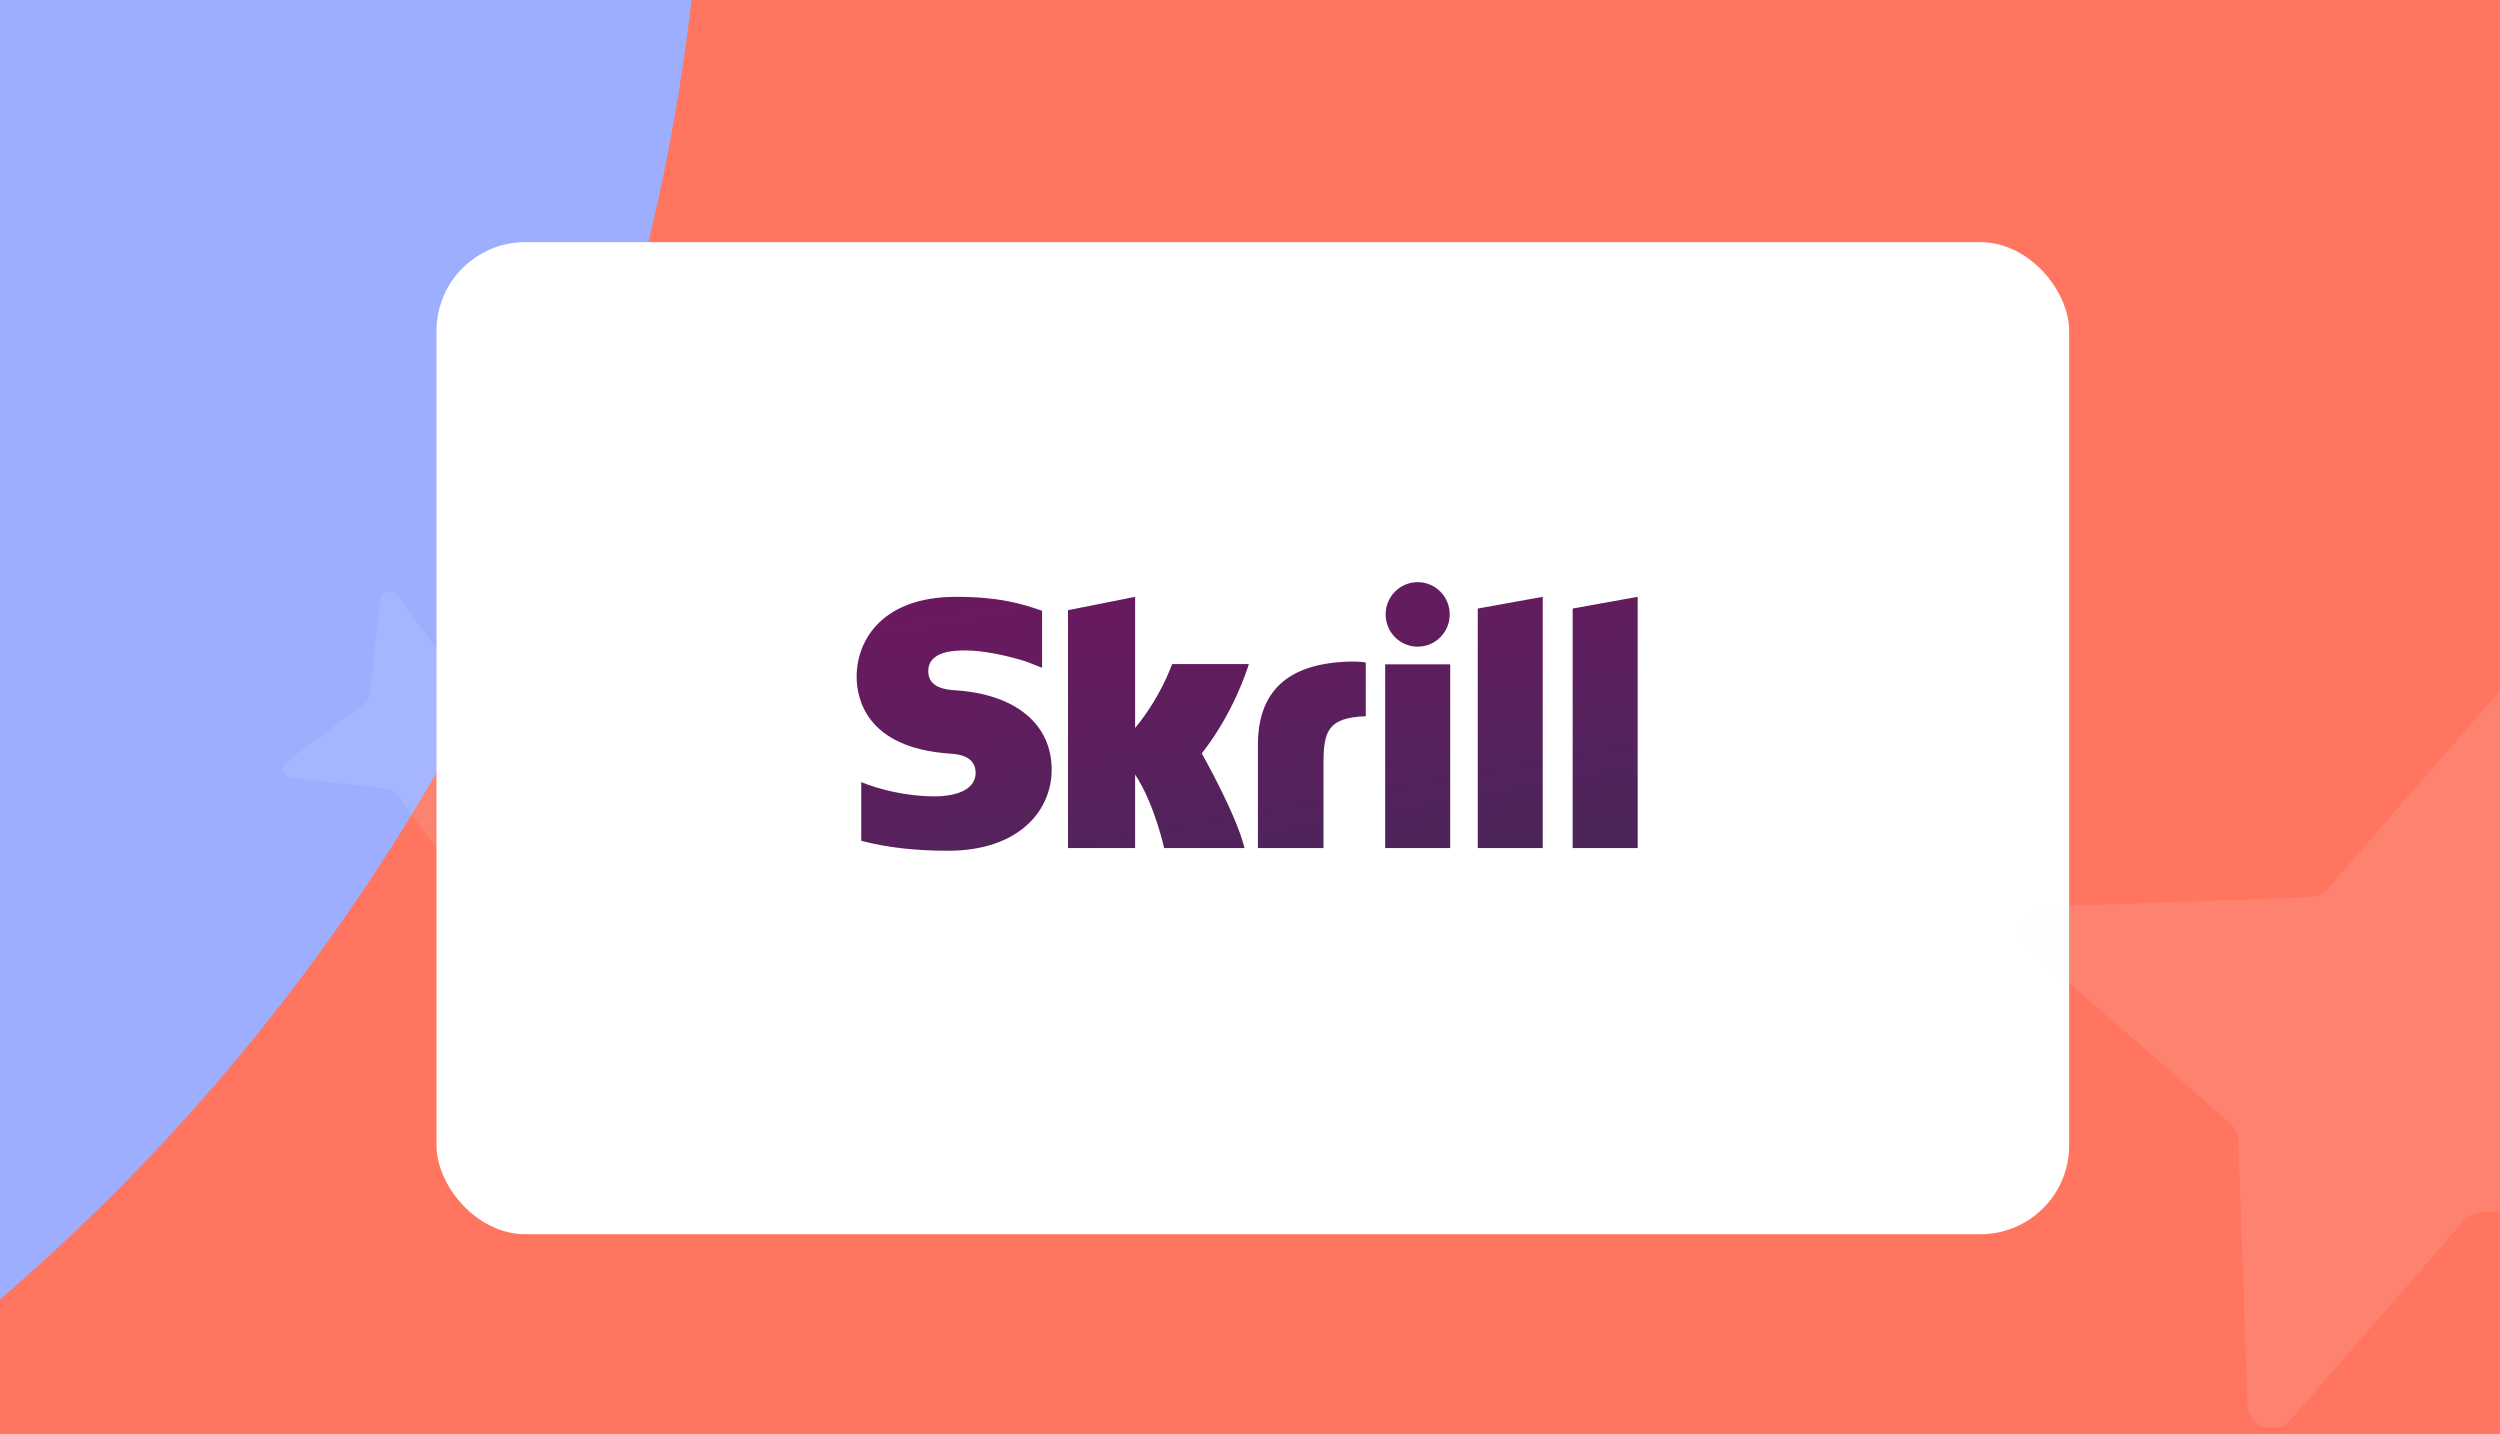
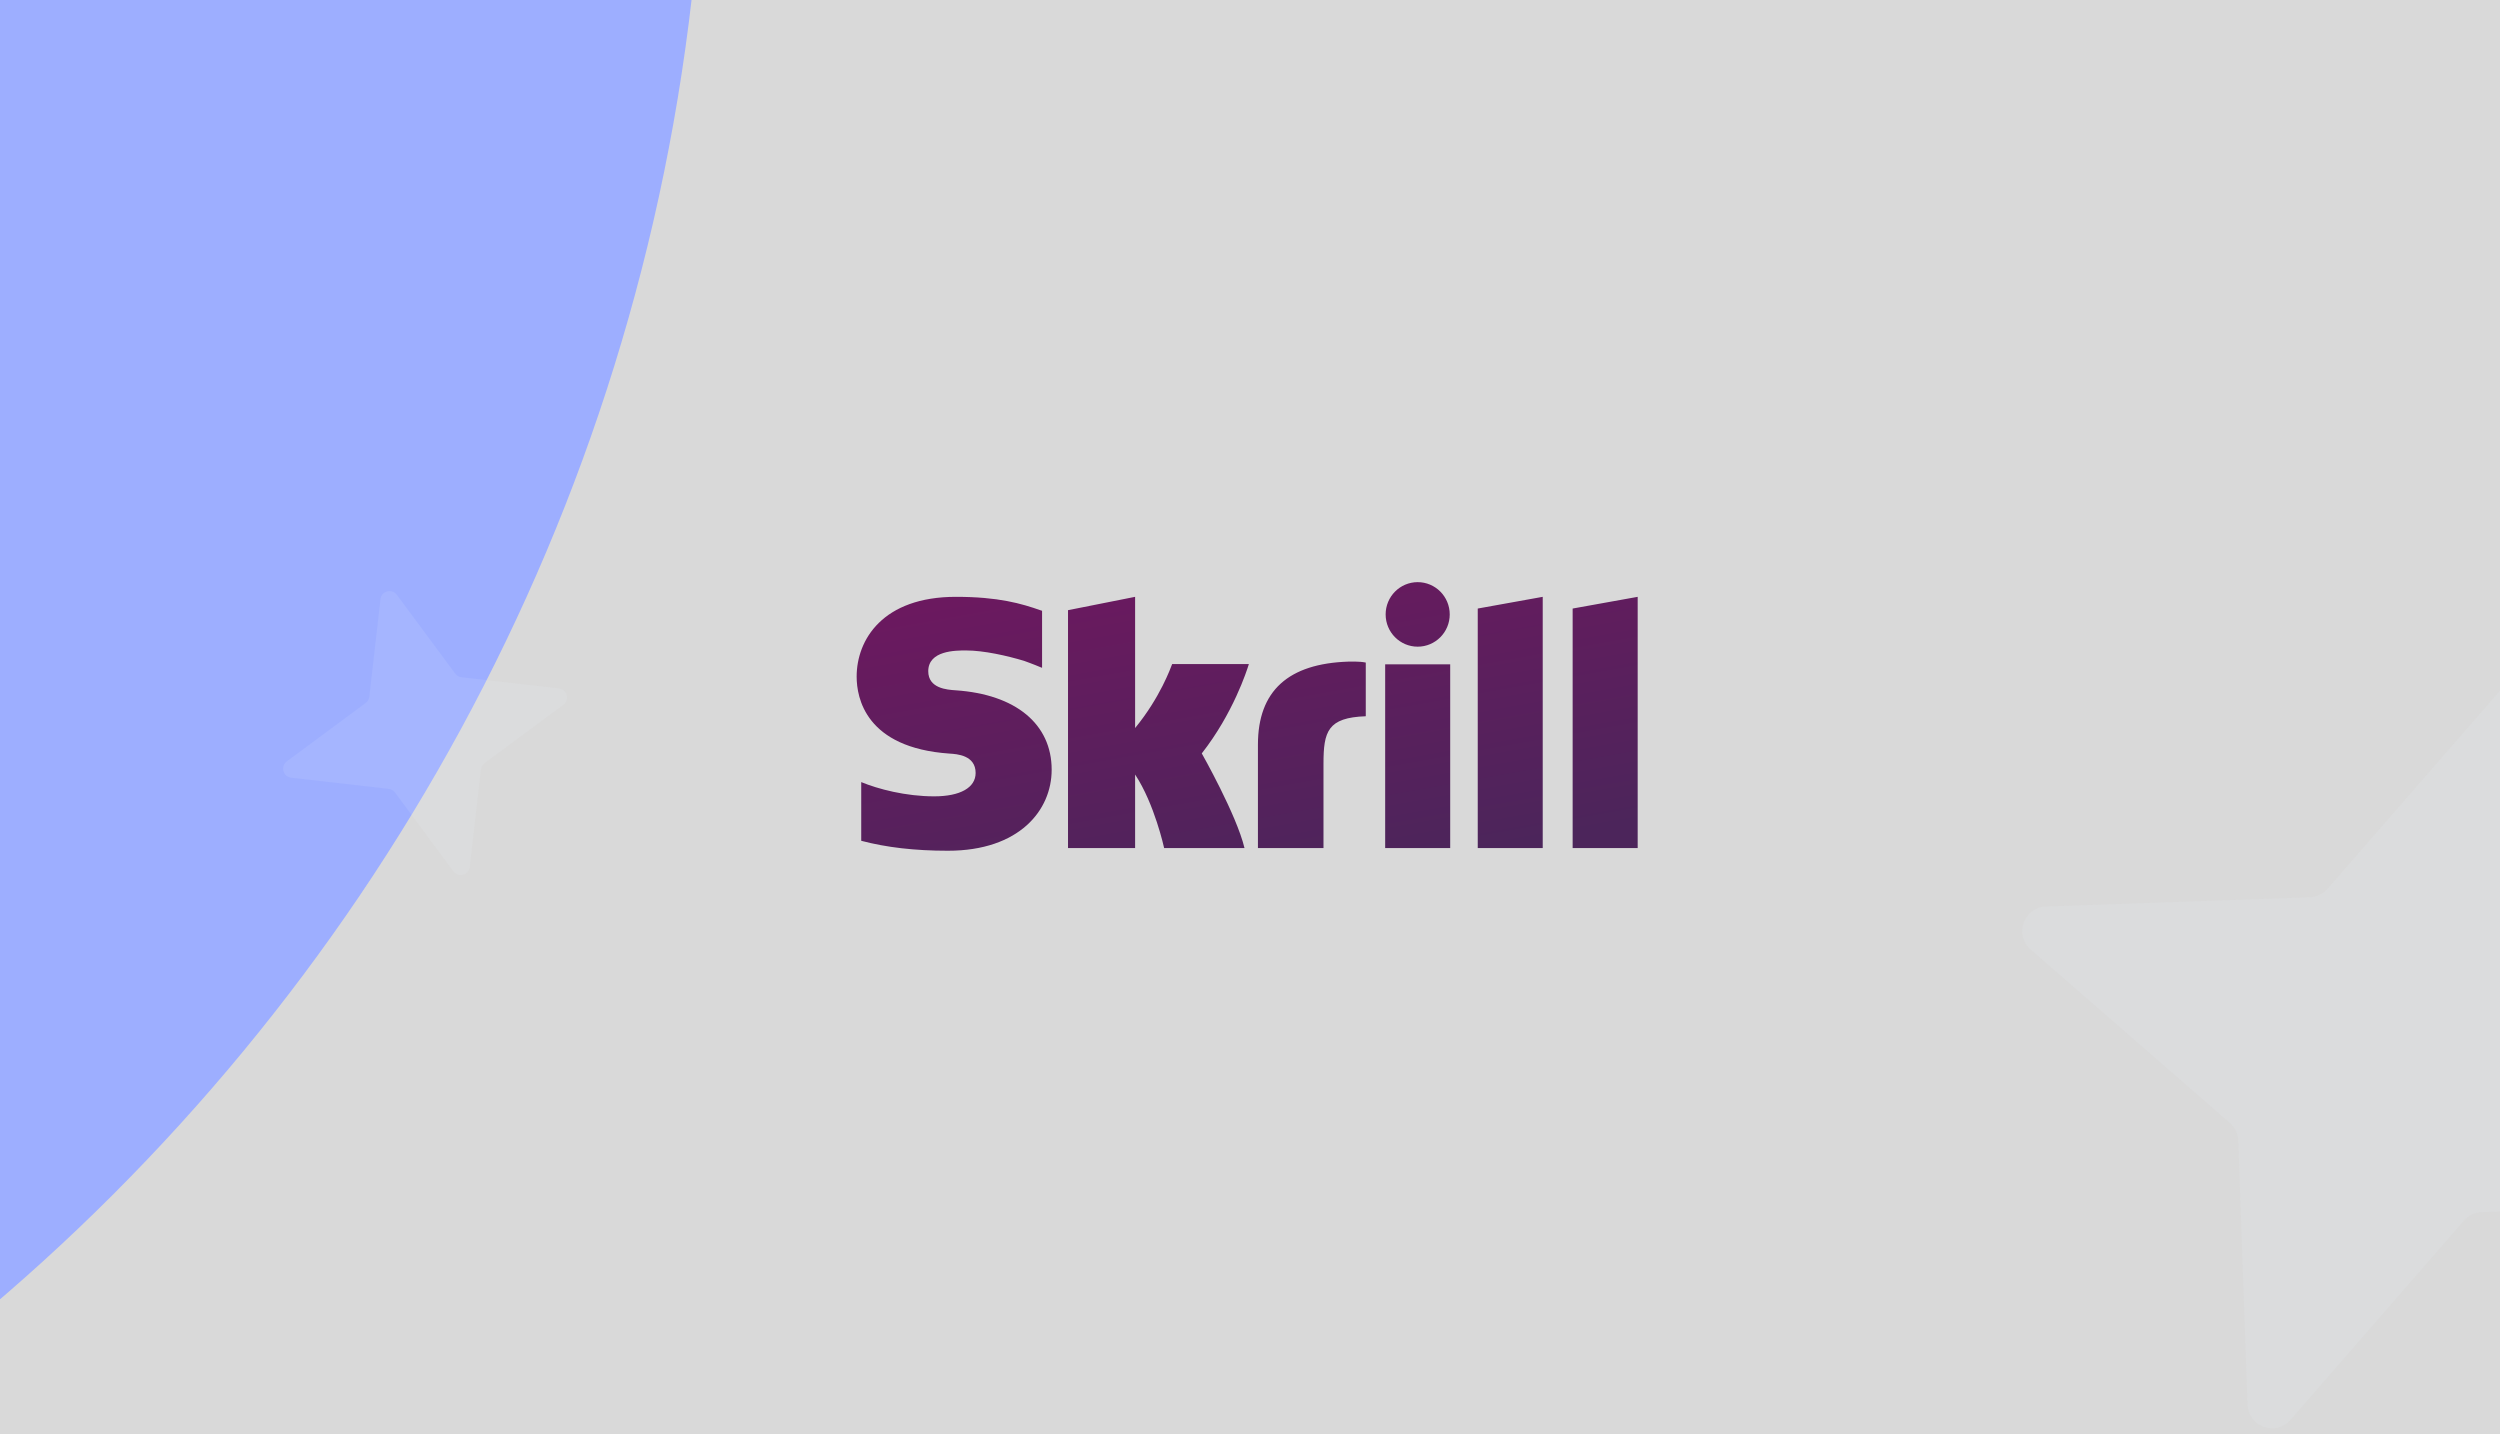
<svg xmlns="http://www.w3.org/2000/svg" width="441" height="253" viewBox="0 0 441 253" fill="none">
  <g clip-path="url(#clip0_10204_7195)">
    <rect width="441" height="253" fill="white" />
    <rect width="441" height="253" fill="url(#paint0_linear_10204_7195)" />
    <g clip-path="url(#clip1_10204_7195)" filter="url(#filter0_f_10204_7195)">
      <rect width="1874.76" height="1203.38" transform="translate(-1017 -349)" fill="white" />
      <path d="M-609.487 575.141L-2068.67 792.637C-2190.99 810.805 -2273.49 669.839 -2196.25 571.675L-1278.29 -583.238C-1254.93 -612.352 -1244.67 -650.639 -1249.99 -688.855L-1467.46 -2147.98C-1485.63 -2270.29 -1344.66 -2352.8 -1246.49 -2275.56L-91.555 -1357.66C-62.44 -1334.3 -24.152 -1324.04 14.066 -1329.36L1473.25 -1546.86C1595.57 -1565.03 1678.07 -1424.06 1600.83 -1325.9L682.873 -170.984C659.506 -141.87 649.246 -103.584 654.571 -65.367L872.043 1393.76C890.209 1516.07 749.236 1598.58 651.07 1521.34L-503.866 603.44C-532.981 580.074 -571.268 569.816 -609.487 575.141Z" fill="#FE937E" />
      <ellipse cx="-389.675" cy="470.075" rx="433.192" ry="433.106" fill="#4656D7" />
      <path d="M-135.087 -246.962H634.136C757.64 -246.962 857.759 -146.842 857.759 -23.339V672.487H324.637C70.738 672.487 -135.087 466.661 -135.087 212.762V-246.962Z" fill="#D9D9D9" />
-       <path d="M-135.087 -246.962H634.136C757.64 -246.962 857.759 -146.842 857.759 -23.339V672.487H324.637C70.738 672.487 -135.087 466.661 -135.087 212.762V-246.962Z" fill="#FF7560" />
      <rect x="-1497.46" y="-397.987" width="1621.83" height="713.155" rx="356.578" fill="#9DAEFF" />
    </g>
    <path d="M84.839 135.738L82.873 152.935C82.707 154.376 80.859 154.883 79.981 153.71L69.679 139.8C69.42 139.446 69.018 139.214 68.568 139.158L51.371 137.192C49.93 137.026 49.423 135.178 50.596 134.3L64.506 123.999C64.86 123.74 65.092 123.337 65.148 122.888L67.114 105.69C67.28 104.249 69.128 103.742 70.006 104.916L80.307 118.826C80.566 119.179 80.969 119.412 81.418 119.467L98.615 121.433C100.057 121.599 100.564 123.447 99.39 124.325L85.48 134.627C85.127 134.886 84.894 135.288 84.839 135.738Z" fill="#EBF2FF" fill-opacity="0.1" />
    <g filter="url(#filter1_d_10204_7195)">
-       <rect x="77" y="39" width="288" height="175" rx="15.66" fill="white" />
-     </g>
+       </g>
    <path d="M434.644 215.319L404.052 250.462C401.486 253.407 396.614 251.712 396.456 247.77L394.826 201.206C394.79 200.027 394.252 198.897 393.34 198.088L358.198 167.496C355.253 164.93 356.948 160.058 360.89 159.901L407.454 158.27C408.633 158.235 409.763 157.696 410.571 156.785L441.164 121.642C443.729 118.697 448.602 120.392 448.759 124.334L450.389 170.898C450.425 172.077 450.964 173.207 451.875 174.016L487.018 204.608C489.962 207.174 488.268 212.046 484.326 212.203L437.761 213.834C436.583 213.869 435.453 214.408 434.644 215.319Z" fill="#EBF2FF" fill-opacity="0.1" />
    <path fill-rule="evenodd" clip-rule="evenodd" d="M250.077 114.073C253.2 114.073 255.732 111.526 255.732 108.384C255.732 105.24 253.2 102.69 250.077 102.69C246.957 102.69 244.427 105.24 244.427 108.384C244.427 111.526 246.957 114.073 250.077 114.073ZM206.767 117.146C206.511 117.791 204.675 123.015 200.233 128.428V105.281L188.398 107.636V149.594H200.233V136.624C203.661 141.8 205.353 149.594 205.353 149.594H219.529C218.127 143.724 211.993 132.902 211.993 132.902C217.498 125.875 219.916 118.387 220.301 117.146H206.767ZM237.88 116.708C227.28 117.051 221.899 121.839 221.899 131.358V149.594H233.463V134.723C233.463 129.023 234.205 126.58 240.922 126.347V116.875C239.792 116.633 237.88 116.708 237.88 116.708ZM168.549 121.766C167.1 121.67 163.744 121.452 163.744 118.41C163.744 114.739 168.576 114.739 170.388 114.739C173.574 114.739 177.701 115.687 180.649 116.575C180.649 116.575 182.293 117.158 183.692 117.756L183.822 117.791V107.738L183.643 107.685C180.165 106.46 176.121 105.281 168.622 105.281C155.694 105.281 151.113 112.864 151.113 119.36C151.113 123.105 152.707 131.919 167.514 132.935C168.769 133.013 172.1 133.206 172.1 136.35C172.1 138.946 169.373 140.476 164.786 140.476C159.759 140.476 154.883 139.185 151.921 137.961V148.316C156.355 149.486 161.353 150.071 167.211 150.071C179.852 150.071 185.514 142.896 185.514 135.785C185.514 127.722 179.178 122.483 168.549 121.766ZM244.344 149.594H255.815V117.183H244.344V149.594ZM277.415 107.347V149.594H288.887V105.281L277.415 107.347ZM260.674 107.347L272.136 105.281V149.594H260.674V107.347Z" fill="url(#paint1_linear_10204_7195)" />
  </g>
  <defs>
    <filter id="filter0_f_10204_7195" x="-1420.02" y="-752.024" width="2680.81" height="2009.43" filterUnits="userSpaceOnUse" color-interpolation-filters="sRGB">
      <feFlood flood-opacity="0" result="BackgroundImageFix" />
      <feBlend mode="normal" in="SourceGraphic" in2="BackgroundImageFix" result="shape" />
      <feGaussianBlur stdDeviation="201.512" result="effect1_foregroundBlur_10204_7195" />
    </filter>
    <filter id="filter1_d_10204_7195" x="60.013" y="25.729" width="321.975" height="208.975" filterUnits="userSpaceOnUse" color-interpolation-filters="sRGB">
      <feFlood flood-opacity="0" result="BackgroundImageFix" />
      <feColorMatrix in="SourceAlpha" type="matrix" values="0 0 0 0 0 0 0 0 0 0 0 0 0 0 0 0 0 0 127 0" result="hardAlpha" />
      <feOffset dy="3.716" />
      <feGaussianBlur stdDeviation="8.494" />
      <feComposite in2="hardAlpha" operator="out" />
      <feColorMatrix type="matrix" values="0 0 0 0 0 0 0 0 0 0 0 0 0 0 0 0 0 0 0.05 0" />
      <feBlend mode="normal" in2="BackgroundImageFix" result="effect1_dropShadow_10204_7195" />
      <feBlend mode="normal" in="SourceGraphic" in2="effect1_dropShadow_10204_7195" result="shape" />
    </filter>
    <linearGradient id="paint0_linear_10204_7195" x1="270.5" y1="-188.5" x2="-608.5" y2="530" gradientUnits="userSpaceOnUse">
      <stop offset="0.109" stop-color="#576DE6" />
      <stop offset="0.842" stop-color="#FF967A" />
    </linearGradient>
    <linearGradient id="paint1_linear_10204_7195" x1="188.373" y1="102.69" x2="198.863" y2="161.107" gradientUnits="userSpaceOnUse">
      <stop stop-color="#6B195F" />
      <stop offset="1" stop-color="#4C255B" />
    </linearGradient>
    <clipPath id="clip0_10204_7195">
      <rect width="441" height="253" fill="white" />
    </clipPath>
    <clipPath id="clip1_10204_7195">
      <rect width="1874.76" height="1203.38" fill="white" transform="translate(-1017 -349)" />
    </clipPath>
  </defs>
</svg>